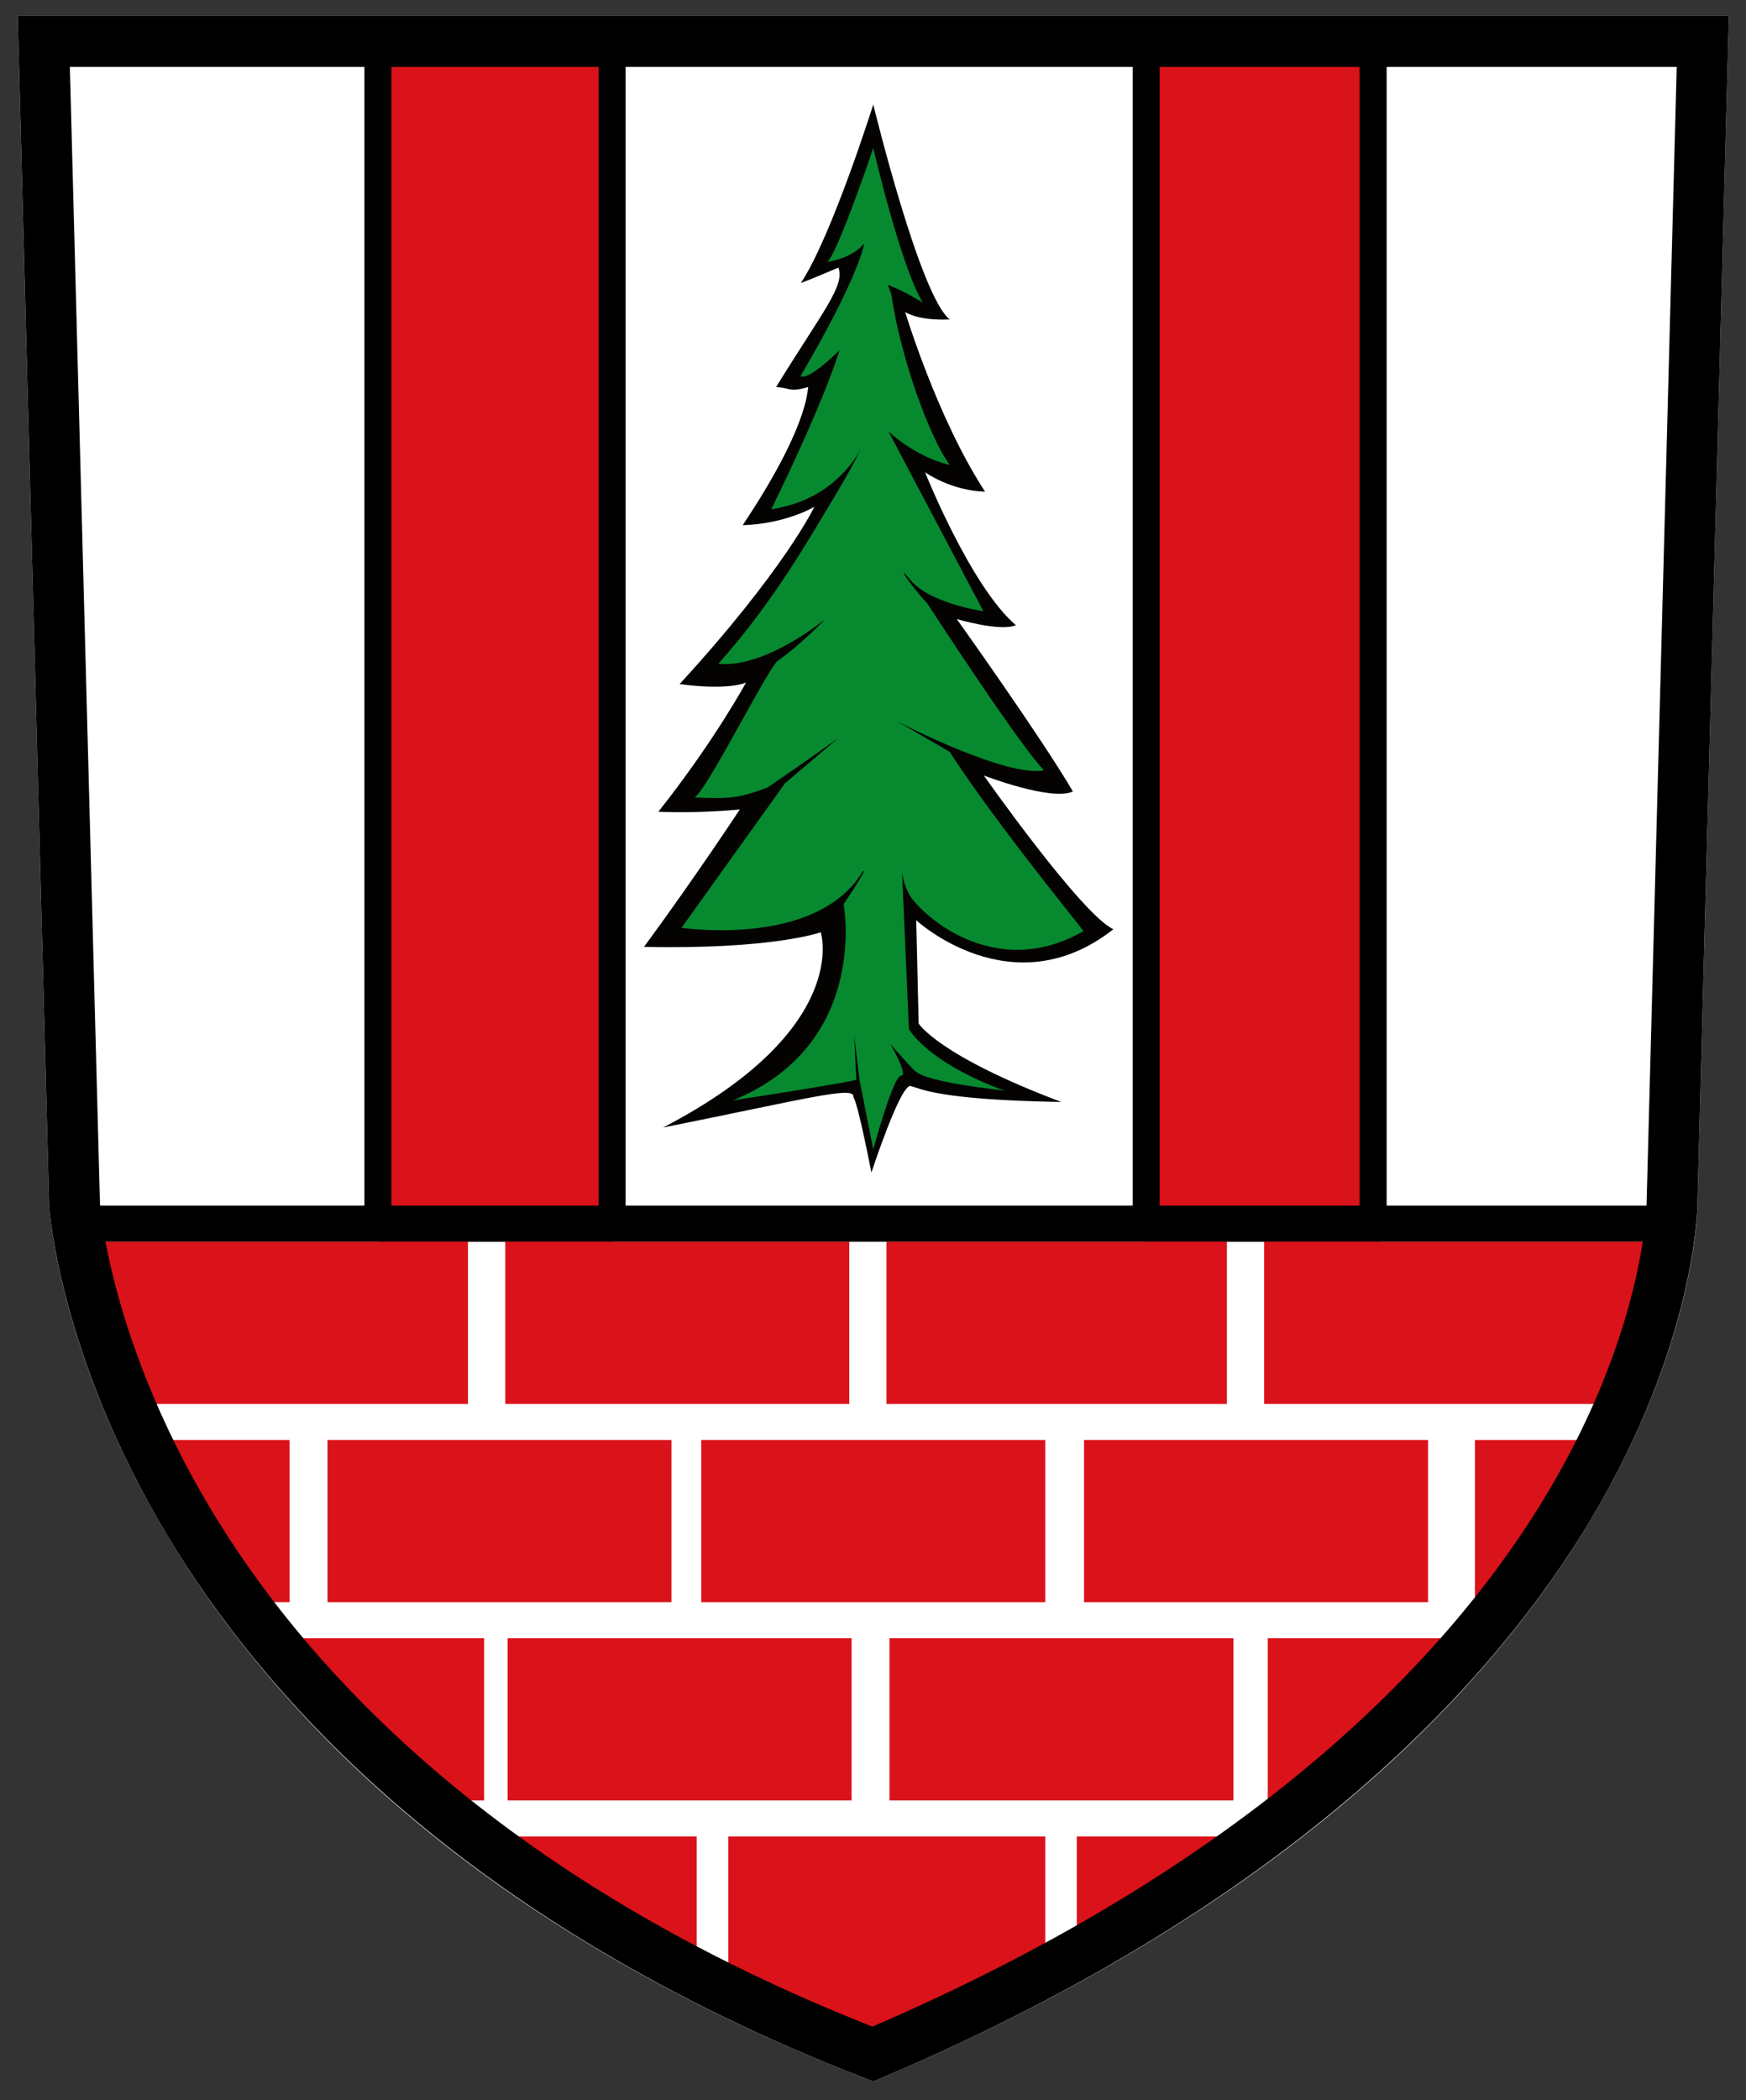
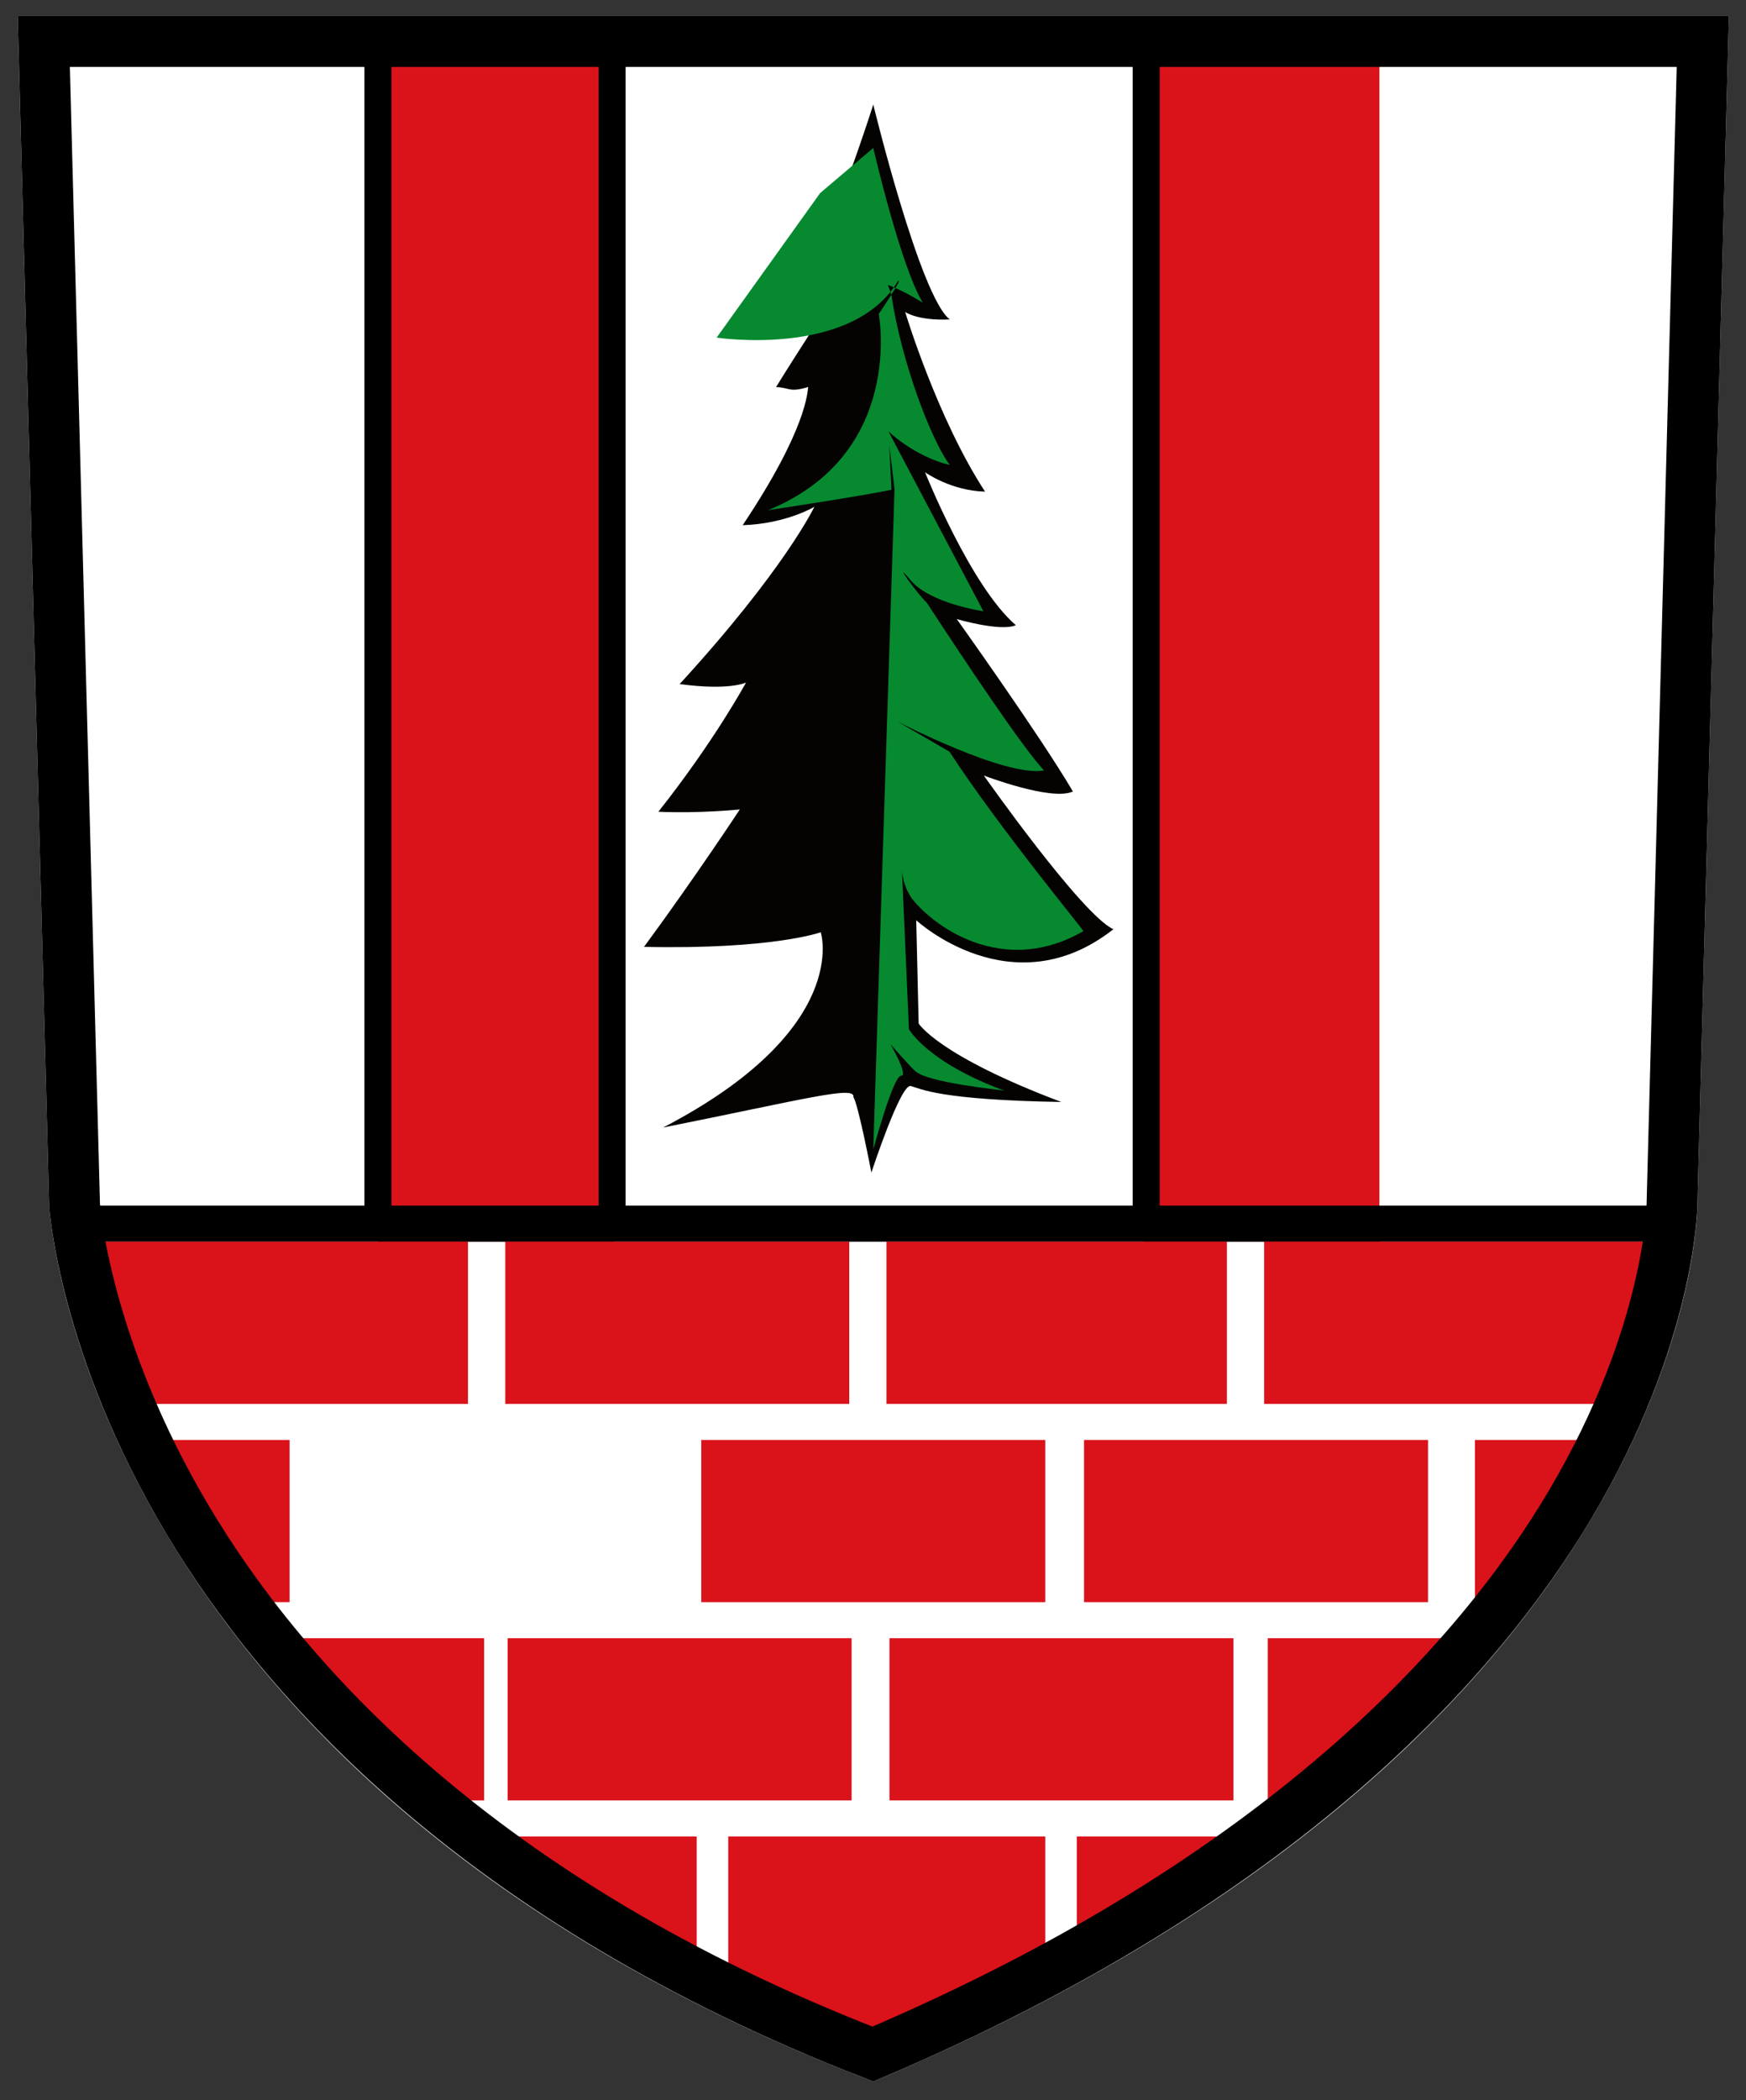
<svg xmlns="http://www.w3.org/2000/svg" version="1.1" width="500" height="601.072" id="svg2" xml:space="preserve">
  <rect width="100%" height="100%" fill="#333333" stroke="none" />
  <defs id="defs6">
    <clipPath id="clipPath18">
      <path d="m 8.504,164.8 617.953,0 0,487.168 -617.953,0 0,-487.168 z" id="path20" />
    </clipPath>
    <clipPath id="clipPath56">
      <path d="m 36.85,92.127 127.561,0 0,77.952 -127.561,0 0,-77.952 z" id="path58" />
    </clipPath>
    <clipPath id="clipPath70">
      <path d="m 313.228,92.126 134.646,0 0,77.953 -134.646,0 0,-77.953 z" id="path72" />
    </clipPath>
    <clipPath id="clipPath84">
      <path d="m 171.496,92.126 134.645,0 0,77.953 -134.645,0 0,-77.953 z" id="path86" />
    </clipPath>
    <clipPath id="clipPath98">
      <path d="m 454.961,92.126 134.645,0 0,77.953 -134.645,0 0,-77.953 z" id="path100" />
    </clipPath>
    <clipPath id="clipPath186">
      <path d="m 88.371,588.351 75,0 0,63.618 -75,0 0,-63.618 z" id="path188" />
    </clipPath>
    <clipPath id="clipPath202">
      <path d="m 155.853,676.351 0,-1.887 -60.892,0 0,1.887 -6.59,0 0,-15.88 74.987,0 0,15.88 -7.505,0 z" id="path204" />
    </clipPath>
    <clipPath id="clipPath218">
      <path d="m 95.593,597.061 59.981,0 0,72.353 -59.981,0 0,-72.353 z" id="path220" />
    </clipPath>
    <clipPath id="clipPath316">
      <path d="m 44.181,225.193 111.988,0 0,111.946 -111.988,0 0,-111.946 z" id="path318" />
    </clipPath>
    <clipPath id="clipPath328">
      <path d="m 92.626,337.139 c -4.893,-0.026 -9.983,-1.804 -14.23,-5.371 l 0,0 c -2.667,-2.237 -4.686,-4.929 -6.045,-7.812 l 0,0 C 62.587,324.827 53.428,317.2 51.494,306.237 l 0,0 c -0.604,-3.427 -0.42,-6.79 0.391,-9.876 l 0,0 c -8.04,-5.61 -10.156,-17.343 -4.591,-26.982 l 0,0 c 1.74,-3.018 4.039,-5.472 6.646,-7.312 l 0,0 c -2.558,-9.468 3.359,-19.818 13.818,-23.622 l 0,0 c 3.269,-1.194 6.611,-1.591 9.789,-1.329 l 0,0 c 4.124,-8.899 15.309,-13.017 25.764,-9.21 l 0,0 c 3.271,1.188 6.088,3.03 8.354,5.276 l 0,0 c 8.877,-4.163 20.09,-0.13 25.653,9.512 l 0,0 c 1.744,3.014 2.718,6.236 3.008,9.413 l 0,0 c 9.474,2.52 15.477,12.821 13.542,23.782 l 0,0 c -0.605,3.432 -1.927,6.524 -3.742,9.145 l 0,0 c 5.637,8.023 3.614,19.773 -4.914,26.928 l 0,0 c -2.666,2.241 -5.666,3.761 -8.74,4.6 l 0,0 c -0.838,9.768 -9.941,17.468 -21.067,17.468 l 0,0 c -3.477,0 -6.753,-0.766 -9.65,-2.099 l 0,0 c -3.42,3.433 -8.061,5.181 -12.907,5.208 l 0,0 -0.222,0 z" id="path330" />
    </clipPath>
    <clipPath id="clipPath338">
      <path d="m -1.042,-1.035 2.068,0 0,2.081 -2.068,0 0,-2.081 z" id="path340" />
    </clipPath>
    <radialGradient cx="0" cy="0" r="1" fx="0" fy="0" id="radialGradient342" gradientUnits="userSpaceOnUse" gradientTransform="matrix(55.165,0,0,-55.186,99.206,281.813)" spreadMethod="pad">
      <stop id="stop344" style="stop-color:#ffffff;stop-opacity:1" offset="0" />
      <stop id="stop346" style="stop-color:#83d5d3;stop-opacity:1" offset="1" />
    </radialGradient>
    <clipPath id="clipPath354">
      <path d="m 72.493,278.152 c 0,-15.963 12.937,-28.904 28.893,-28.904 l 0,0 c 15.957,0 28.893,12.941 28.893,28.904 l 0,0 c 0,15.963 -12.936,28.904 -28.893,28.904 l 0,0 c -15.956,0 -28.893,-12.941 -28.893,-28.904" id="path356" />
    </clipPath>
    <clipPath id="clipPath364">
      <path d="m -0.169,-0.652 1.304,0 0,1.304 -1.304,0 0,-1.304 z" id="path366" />
    </clipPath>
    <linearGradient x1="0" y1="0" x2="1" y2="0" id="linearGradient368" gradientUnits="userSpaceOnUse" gradientTransform="matrix(-27.745,53.005,52.984,27.756,114.792,252.541)" spreadMethod="pad">
      <stop id="stop370" style="stop-color:#f89c0e;stop-opacity:1" offset="0" />
      <stop id="stop372" style="stop-color:#fff533;stop-opacity:1" offset="0.601" />
      <stop id="stop374" style="stop-color:#ffffff;stop-opacity:1" offset="1" />
    </linearGradient>
    <clipPath id="clipPath382">
-       <path d="m 125.912,287.522 c 1.288,-6.356 0.897,-13.348 -2.285,-19.128 l 0,0 c -3.244,-5.894 -9.163,-9.73 -15.639,-11.443 l 0,0 c -6.373,-1.687 -13.332,-1.458 -19.549,0.756 l 0,0 c -4.741,1.687 -8.615,4.566 -11.91,8.276 l 0,0 c -0.328,0.368 -0.651,0.742 -0.974,1.115 l 0,0 c 1.72,-2.944 3.455,-5.906 5.675,-8.521 l 0,0 c 2.15,-2.531 4.745,-4.661 7.751,-6.138 l 0,0 c 3.1,-1.521 6.521,-2.341 9.966,-2.599 l 0,0 c 3.496,-0.263 7.046,0.034 10.444,0.882 l 0,0 c 3.212,0.8 6.294,2.116 9.006,3.996 l 0,0 c 2.653,1.84 4.899,4.195 6.687,6.854 l 0,0 c 1.862,2.771 3.251,5.845 4.199,9.028 l 0,0 c 0.931,3.117 1.456,6.378 1.397,9.632 l 0,0 c -0.054,2.922 -0.611,5.823 -1.759,8.522 l 0,0 c -1.071,2.515 -2.628,4.769 -4.305,6.925 l 0,0 c -0.402,0.515 -0.807,1.023 -1.214,1.531 l 0,0 -2.965,2.19 c 2.737,-3.593 4.576,-7.448 5.475,-11.878" id="path384" />
-     </clipPath>
+       </clipPath>
    <clipPath id="clipPath392">
      <path d="m -0.032,-0.733 1.388,0 0,1.426 -1.388,0 0,-1.426 z" id="path394" />
    </clipPath>
    <linearGradient x1="0" y1="0" x2="1" y2="0" id="linearGradient396" gradientUnits="userSpaceOnUse" gradientTransform="matrix(-25.816,44.072,44.055,25.826,121.129,245.851)" spreadMethod="pad">
      <stop id="stop398" style="stop-color:#f2531b;stop-opacity:1" offset="0" />
      <stop id="stop400" style="stop-color:#fff533;stop-opacity:1" offset="1" />
      <stop id="stop402" style="stop-color:#fff533;stop-opacity:1" offset="1" />
    </linearGradient>
    <clipPath id="clipPath410">
      <path d="m 44.181,225.193 111.988,0 0,111.946 -111.988,0 0,-111.946 z" id="path412" />
    </clipPath>
  </defs>
  <g transform="matrix(1.25,0,0,-1.25,-114.491,1342.399)" id="g10">
    <g transform="matrix(6.536,0,0,6.536,-529.156,-3305.042)" id="g214">
      <g clip-path="url(#clipPath218)" id="g216">
        <g transform="translate(95.593,669.414)" id="g222">
          <path d="m 0,0 1.105,-41.67 c 0,0 1.104,-20.069 28.887,-30.682 28.884,12.145 28.884,30.682 28.884,30.682 L 59.98,0" id="path224" style="fill:#ffffff;fill-opacity:1;fill-rule:nonzero;stroke:none" />
        </g>
        <path d="m 108.22,626.48 8.271,0 0,42.933 -8.271,0 0,-42.933 z" id="path226" style="fill:#da121a;fill-opacity:1;fill-rule:nonzero;stroke:none" />
        <path d="m 135.054,626.48 8.27,0 0,42.933 -8.27,0 0,-42.933 z" id="path228" style="fill:#da121a;fill-opacity:1;fill-rule:nonzero;stroke:none" />
        <path d="m 98.37,626.48 54.962,0 0,1.263 -54.962,0 0,-1.263 z" id="path230" style="fill:#000000;fill-opacity:1;fill-rule:nonzero;stroke:none" />
        <g transform="translate(98.625,626.48)" id="g232">
          <path d="m 0,0 0.839,-5.682 11.913,0 0,5.682" id="path234" style="fill:#da121a;fill-opacity:1;fill-rule:nonzero;stroke:none" />
        </g>
        <path d="m 112.684,620.798 12.057,0 0,5.682 -12.057,0 0,-5.682 z" id="path236" style="fill:#da121a;fill-opacity:1;fill-rule:nonzero;stroke:none" />
        <path d="m 126.046,620.798 11.932,0 0,5.682 -11.932,0 0,-5.682 z" id="path238" style="fill:#da121a;fill-opacity:1;fill-rule:nonzero;stroke:none" />
        <g transform="translate(139.284,626.48)" id="g240">
          <path d="m 0,0 0,-5.682 12.443,0 L 14.732,0" id="path242" style="fill:#da121a;fill-opacity:1;fill-rule:nonzero;stroke:none" />
        </g>
-         <path d="m 106.453,613.853 12.057,0 0,5.682 -12.057,0 0,-5.682 z" id="path244" style="fill:#da121a;fill-opacity:1;fill-rule:nonzero;stroke:none" />
        <path d="m 119.554,613.853 12.058,0 0,5.682 -12.058,0 0,-5.682 z" id="path246" style="fill:#da121a;fill-opacity:1;fill-rule:nonzero;stroke:none" />
        <path d="m 132.971,613.853 12.057,0 0,5.682 -12.057,0 0,-5.682 z" id="path248" style="fill:#da121a;fill-opacity:1;fill-rule:nonzero;stroke:none" />
        <g transform="translate(146.672,619.535)" id="g250">
          <path d="m 0,0 0,-5.682 1.477,0 3.13,5.682" id="path252" style="fill:#da121a;fill-opacity:1;fill-rule:nonzero;stroke:none" />
        </g>
        <g transform="translate(100.103,619.535)" id="g254">
          <path d="m 0,0 3.322,-5.682 1.7,0 0,5.682" id="path256" style="fill:#da121a;fill-opacity:1;fill-rule:nonzero;stroke:none" />
        </g>
        <g transform="translate(104.192,612.59)" id="g258">
          <path d="m 0,0 5.878,-5.682 1.874,0 0,5.682" id="path260" style="fill:#da121a;fill-opacity:1;fill-rule:nonzero;stroke:none" />
        </g>
        <path d="m 112.766,606.908 12.057,0 0,5.682 -12.057,0 0,-5.682 z" id="path262" style="fill:#da121a;fill-opacity:1;fill-rule:nonzero;stroke:none" />
        <path d="m 126.151,606.908 12.057,0 0,5.682 -12.057,0 0,-5.682 z" id="path264" style="fill:#da121a;fill-opacity:1;fill-rule:nonzero;stroke:none" />
        <g transform="translate(139.411,612.59)" id="g266">
          <path d="m 0,0 0,-5.682 2.094,0 L 7.46,0" id="path268" style="fill:#da121a;fill-opacity:1;fill-rule:nonzero;stroke:none" />
        </g>
        <g transform="translate(111.731,605.645)" id="g270">
          <path d="m 0,0 5.878,-4.42 1.785,0 0,4.42" id="path272" style="fill:#da121a;fill-opacity:1;fill-rule:nonzero;stroke:none" />
        </g>
        <g transform="translate(132.717,605.645)" id="g274">
          <path d="m 0,0 0,-4.42 0.992,0 L 6.103,0" id="path276" style="fill:#da121a;fill-opacity:1;fill-rule:nonzero;stroke:none" />
        </g>
        <g transform="translate(120.5,605.645)" id="g278">
          <path d="m 0,0 0,-6.02 5.083,-1.895 6.029,3.495 0,4.42" id="path280" style="fill:#da121a;fill-opacity:1;fill-rule:nonzero;stroke:none" />
        </g>
        <g transform="translate(96.508,668.523)" id="g282">
          <path d="m 0,0 c 0.36,-13.585 0.721,-27.172 1.08,-40.756 0.003,-0.023 0.327,-4.926 3.958,-11.025 3.328,-5.59 10.192,-13.354 24.023,-18.719 14.396,6.126 21.242,13.85 24.453,19.271 3.493,5.894 3.554,10.407 3.556,10.452 0.36,13.592 0.721,27.184 1.081,40.777 L 0,0 z" id="path284" style="fill:none;stroke:#000000;stroke-width:1.781;stroke-linecap:butt;stroke-linejoin:miter;stroke-miterlimit:4;stroke-opacity:1;stroke-dasharray:none" />
        </g>
        <path d="m 107.747,626.942 0.946,0 0,42.471 -0.946,0 z" id="path286" style="fill:#000000;fill-opacity:1;fill-rule:nonzero;stroke:none" />
        <path d="m 115.955,626.942 0.947,0 0,42.471 -0.947,0 z" id="path288" style="fill:#000000;fill-opacity:1;fill-rule:nonzero;stroke:none" />
        <path d="m 134.675,626.942 0.947,0 0,42.471 -0.947,0 z" id="path290" style="fill:#000000;fill-opacity:1;fill-rule:nonzero;stroke:none" />
-         <path d="m 142.629,626.942 0.948,0 0,42.471 -0.948,0 z" id="path292" style="fill:#000000;fill-opacity:1;fill-rule:nonzero;stroke:none" />
        <g transform="translate(125.583,666.314)" id="g294">
          <path d="m 0,0 c 0,0 -1.46,-4.634 -2.539,-6.253 0.461,0.172 1.184,0.488 1.316,0.54 0.237,-0.632 -0.527,-1.5 -2.184,-4.183 0.5,-0.026 0.46,-0.197 1.125,0 -0.028,-0.159 -0.028,-1.447 -2.296,-4.84 1.539,0.052 2.513,0.645 2.513,0.645 0,0 -1.031,-2.184 -4.722,-6.21 1.762,-0.237 2.327,0.055 2.327,0.055 0,0 -1.093,-2.028 -3.073,-4.527 1.434,-0.066 2.855,0.08 2.855,0.08 0,0 -1.531,-2.329 -3.358,-4.814 4.524,-0.096 6.195,0.512 6.195,0.512 0,0 1.105,-3.393 -5.525,-6.84 4.973,0.995 6.748,1.483 6.669,1.066 0.171,-0.25 0.631,-2.644 0.631,-2.644 0,0 1.026,3.131 1.381,3.032 0.356,-0.098 1.014,-0.488 5.276,-0.559 -4.328,1.631 -5,2.749 -5,2.749 l -0.085,3.617 c 0,0 3.358,-3.104 6.911,-0.315 -1.103,0.499 -4.542,5.385 -4.542,5.385 0,0 2.382,-0.913 3.122,-0.558 -1.117,1.906 -4.07,6.038 -4.07,6.038 0,0 1.533,-0.452 2.071,-0.214 -1.582,1.35 -3.183,5.356 -3.183,5.356 0,0 0.908,-0.649 2.103,-0.678 -1.681,2.573 -2.8,6.294 -2.8,6.294 0,0 0.431,-0.315 1.565,-0.262 C 1.644,-6.752 0,0 0,0" id="path296" style="fill:#050301;fill-opacity:1;fill-rule:nonzero;stroke:none" />
        </g>
        <g transform="translate(125.583,664.792)" id="g298">
-           <path d="m 0,0 c 0,0 -1.25,-3.707 -1.618,-3.997 1.013,0.184 1.302,0.663 1.302,0.663 0,0 -0.128,-1.07 -2.235,-4.659 0.298,-0.171 1.367,0.908 1.367,0.908 0,0 -0.473,-1.653 -2.394,-5.577 0.765,0.136 1.32,0.352 1.813,0.681 0.923,0.615 1.327,1.427 1.327,1.427 0,0 -0.311,-0.653 -0.954,-1.714 -0.826,-1.363 -2.08,-3.61 -4.04,-5.8 1.658,-0.17 3.749,1.565 3.749,1.565 0,0 -0.868,-0.908 -1.685,-1.473 -0.473,-0.526 -2.433,-4.462 -2.893,-4.776 1.113,-0.038 1.494,-0.06 2.552,0.351 1.271,0.855 2.478,1.728 2.478,1.728 l -1.862,-1.579 -3.628,-5.064 c 0,0 4.748,-0.722 6.362,1.99 0.188,0.115 -0.68,-1.161 -0.68,-1.161 0,0 0.933,-4.908 -3.881,-6.874 3.762,0.573 4.328,0.718 4.328,0.718 l -0.079,1.565 0.185,-1.552 L 0,-35.083 c 0,0 0.702,2.599 0.976,2.585 0.274,-0.014 -0.373,1.103 -0.373,1.103 0,0 0.693,-0.789 0.86,-0.933 0.432,-0.42 2.952,-0.656 3.141,-0.697 -2.723,1.001 -3.354,2.158 -3.354,2.158 l -0.245,5.571 c 0,0 0.018,-0.624 0.443,-1.112 0.985,-1.125 3.321,-2.528 5.917,-1.026 0.063,-0.026 -2.958,3.62 -4.694,6.287 -1.027,0.592 -1.829,1.059 -1.829,1.059 0,0 3.787,-1.966 5.143,-1.716 -0.749,0.792 -2.816,3.896 -4.106,5.87 -0.357,0.338 -1.257,1.602 -0.564,0.786 0.693,-0.816 2.545,-1.08 2.545,-1.08 l -3.329,6.302 c 0,0 0.905,-0.882 2.152,-1.179 -0.651,0.86 -1.697,3.605 -2.051,5.972 -0.239,0.747 -0.277,0.378 -0.277,0.378 0,0 0.394,-0.063 1.381,-0.662 C 0.96,-4.148 0,0 0,0" id="path300" style="fill:#078930;fill-opacity:1;fill-rule:nonzero;stroke:none" />
+           <path d="m 0,0 l -1.862,-1.579 -3.628,-5.064 c 0,0 4.748,-0.722 6.362,1.99 0.188,0.115 -0.68,-1.161 -0.68,-1.161 0,0 0.933,-4.908 -3.881,-6.874 3.762,0.573 4.328,0.718 4.328,0.718 l -0.079,1.565 0.185,-1.552 L 0,-35.083 c 0,0 0.702,2.599 0.976,2.585 0.274,-0.014 -0.373,1.103 -0.373,1.103 0,0 0.693,-0.789 0.86,-0.933 0.432,-0.42 2.952,-0.656 3.141,-0.697 -2.723,1.001 -3.354,2.158 -3.354,2.158 l -0.245,5.571 c 0,0 0.018,-0.624 0.443,-1.112 0.985,-1.125 3.321,-2.528 5.917,-1.026 0.063,-0.026 -2.958,3.62 -4.694,6.287 -1.027,0.592 -1.829,1.059 -1.829,1.059 0,0 3.787,-1.966 5.143,-1.716 -0.749,0.792 -2.816,3.896 -4.106,5.87 -0.357,0.338 -1.257,1.602 -0.564,0.786 0.693,-0.816 2.545,-1.08 2.545,-1.08 l -3.329,6.302 c 0,0 0.905,-0.882 2.152,-1.179 -0.651,0.86 -1.697,3.605 -2.051,5.972 -0.239,0.747 -0.277,0.378 -0.277,0.378 0,0 0.394,-0.063 1.381,-0.662 C 0.96,-4.148 0,0 0,0" id="path300" style="fill:#078930;fill-opacity:1;fill-rule:nonzero;stroke:none" />
        </g>
      </g>
    </g>
    <g id="g324">
      <g clip-path="url(#clipPath328)" id="g326">
        <g id="g332">
          <g id="g334">
            <g clip-path="url(#clipPath338)" id="g336">
              <path d="m 92.626,337.139 c -4.893,-0.026 -9.983,-1.804 -14.23,-5.371 l 0,0 c -2.667,-2.237 -4.686,-4.929 -6.045,-7.812 l 0,0 C 62.587,324.827 53.428,317.2 51.494,306.237 l 0,0 c -0.604,-3.427 -0.42,-6.79 0.391,-9.876 l 0,0 c -8.04,-5.61 -10.156,-17.343 -4.591,-26.982 l 0,0 c 1.74,-3.018 4.039,-5.472 6.646,-7.312 l 0,0 c -2.558,-9.468 3.359,-19.818 13.818,-23.622 l 0,0 c 3.269,-1.194 6.611,-1.591 9.789,-1.329 l 0,0 c 4.124,-8.899 15.309,-13.017 25.764,-9.21 l 0,0 c 3.271,1.188 6.088,3.03 8.354,5.276 l 0,0 c 8.877,-4.163 20.09,-0.13 25.653,9.512 l 0,0 c 1.744,3.014 2.718,6.236 3.008,9.413 l 0,0 c 9.474,2.52 15.477,12.821 13.542,23.782 l 0,0 c -0.605,3.432 -1.927,6.524 -3.742,9.145 l 0,0 c 5.637,8.023 3.614,19.773 -4.914,26.928 l 0,0 c -2.666,2.241 -5.666,3.761 -8.74,4.6 l 0,0 c -0.838,9.768 -9.941,17.468 -21.067,17.468 l 0,0 c -3.477,0 -6.753,-0.766 -9.65,-2.099 l 0,0 c -3.42,3.433 -8.061,5.181 -12.907,5.208 l 0,0 -0.222,0 z" id="path348" style="fill:url(#radialGradient342);stroke:none" />
            </g>
          </g>
        </g>
      </g>
    </g>
    <g id="g350">
      <g clip-path="url(#clipPath354)" id="g352">
        <g id="g358">
          <g id="g360">
            <g clip-path="url(#clipPath364)" id="g362">
              <path d="m 72.493,278.152 c 0,-15.963 12.937,-28.904 28.893,-28.904 l 0,0 c 15.957,0 28.893,12.941 28.893,28.904 l 0,0 c 0,15.963 -12.936,28.904 -28.893,28.904 l 0,0 c -15.956,0 -28.893,-12.941 -28.893,-28.904" id="path376" style="fill:url(#linearGradient368);stroke:none" />
            </g>
          </g>
        </g>
      </g>
    </g>
    <g id="g378">
      <g clip-path="url(#clipPath382)" id="g380">
        <g id="g386">
          <g id="g388">
            <g clip-path="url(#clipPath392)" id="g390">
              <path d="m 125.912,287.522 c 1.288,-6.356 0.897,-13.348 -2.285,-19.128 l 0,0 c -3.244,-5.894 -9.163,-9.73 -15.639,-11.443 l 0,0 c -6.373,-1.687 -13.332,-1.458 -19.549,0.756 l 0,0 c -4.741,1.687 -8.615,4.566 -11.91,8.276 l 0,0 c -0.328,0.368 -0.651,0.742 -0.974,1.115 l 0,0 c 1.72,-2.944 3.455,-5.906 5.675,-8.521 l 0,0 c 2.15,-2.531 4.745,-4.661 7.751,-6.138 l 0,0 c 3.1,-1.521 6.521,-2.341 9.966,-2.599 l 0,0 c 3.496,-0.263 7.046,0.034 10.444,0.882 l 0,0 c 3.212,0.8 6.294,2.116 9.006,3.996 l 0,0 c 2.653,1.84 4.899,4.195 6.687,6.854 l 0,0 c 1.862,2.771 3.251,5.845 4.199,9.028 l 0,0 c 0.931,3.117 1.456,6.378 1.397,9.632 l 0,0 c -0.054,2.922 -0.611,5.823 -1.759,8.522 l 0,0 c -1.071,2.515 -2.628,4.769 -4.305,6.925 l 0,0 c -0.402,0.515 -0.807,1.023 -1.214,1.531 l 0,0 -2.965,2.19 c 2.737,-3.593 4.576,-7.448 5.475,-11.878" id="path404" style="fill:url(#linearGradient396);stroke:none" />
            </g>
          </g>
        </g>
      </g>
    </g>
  </g>
</svg>